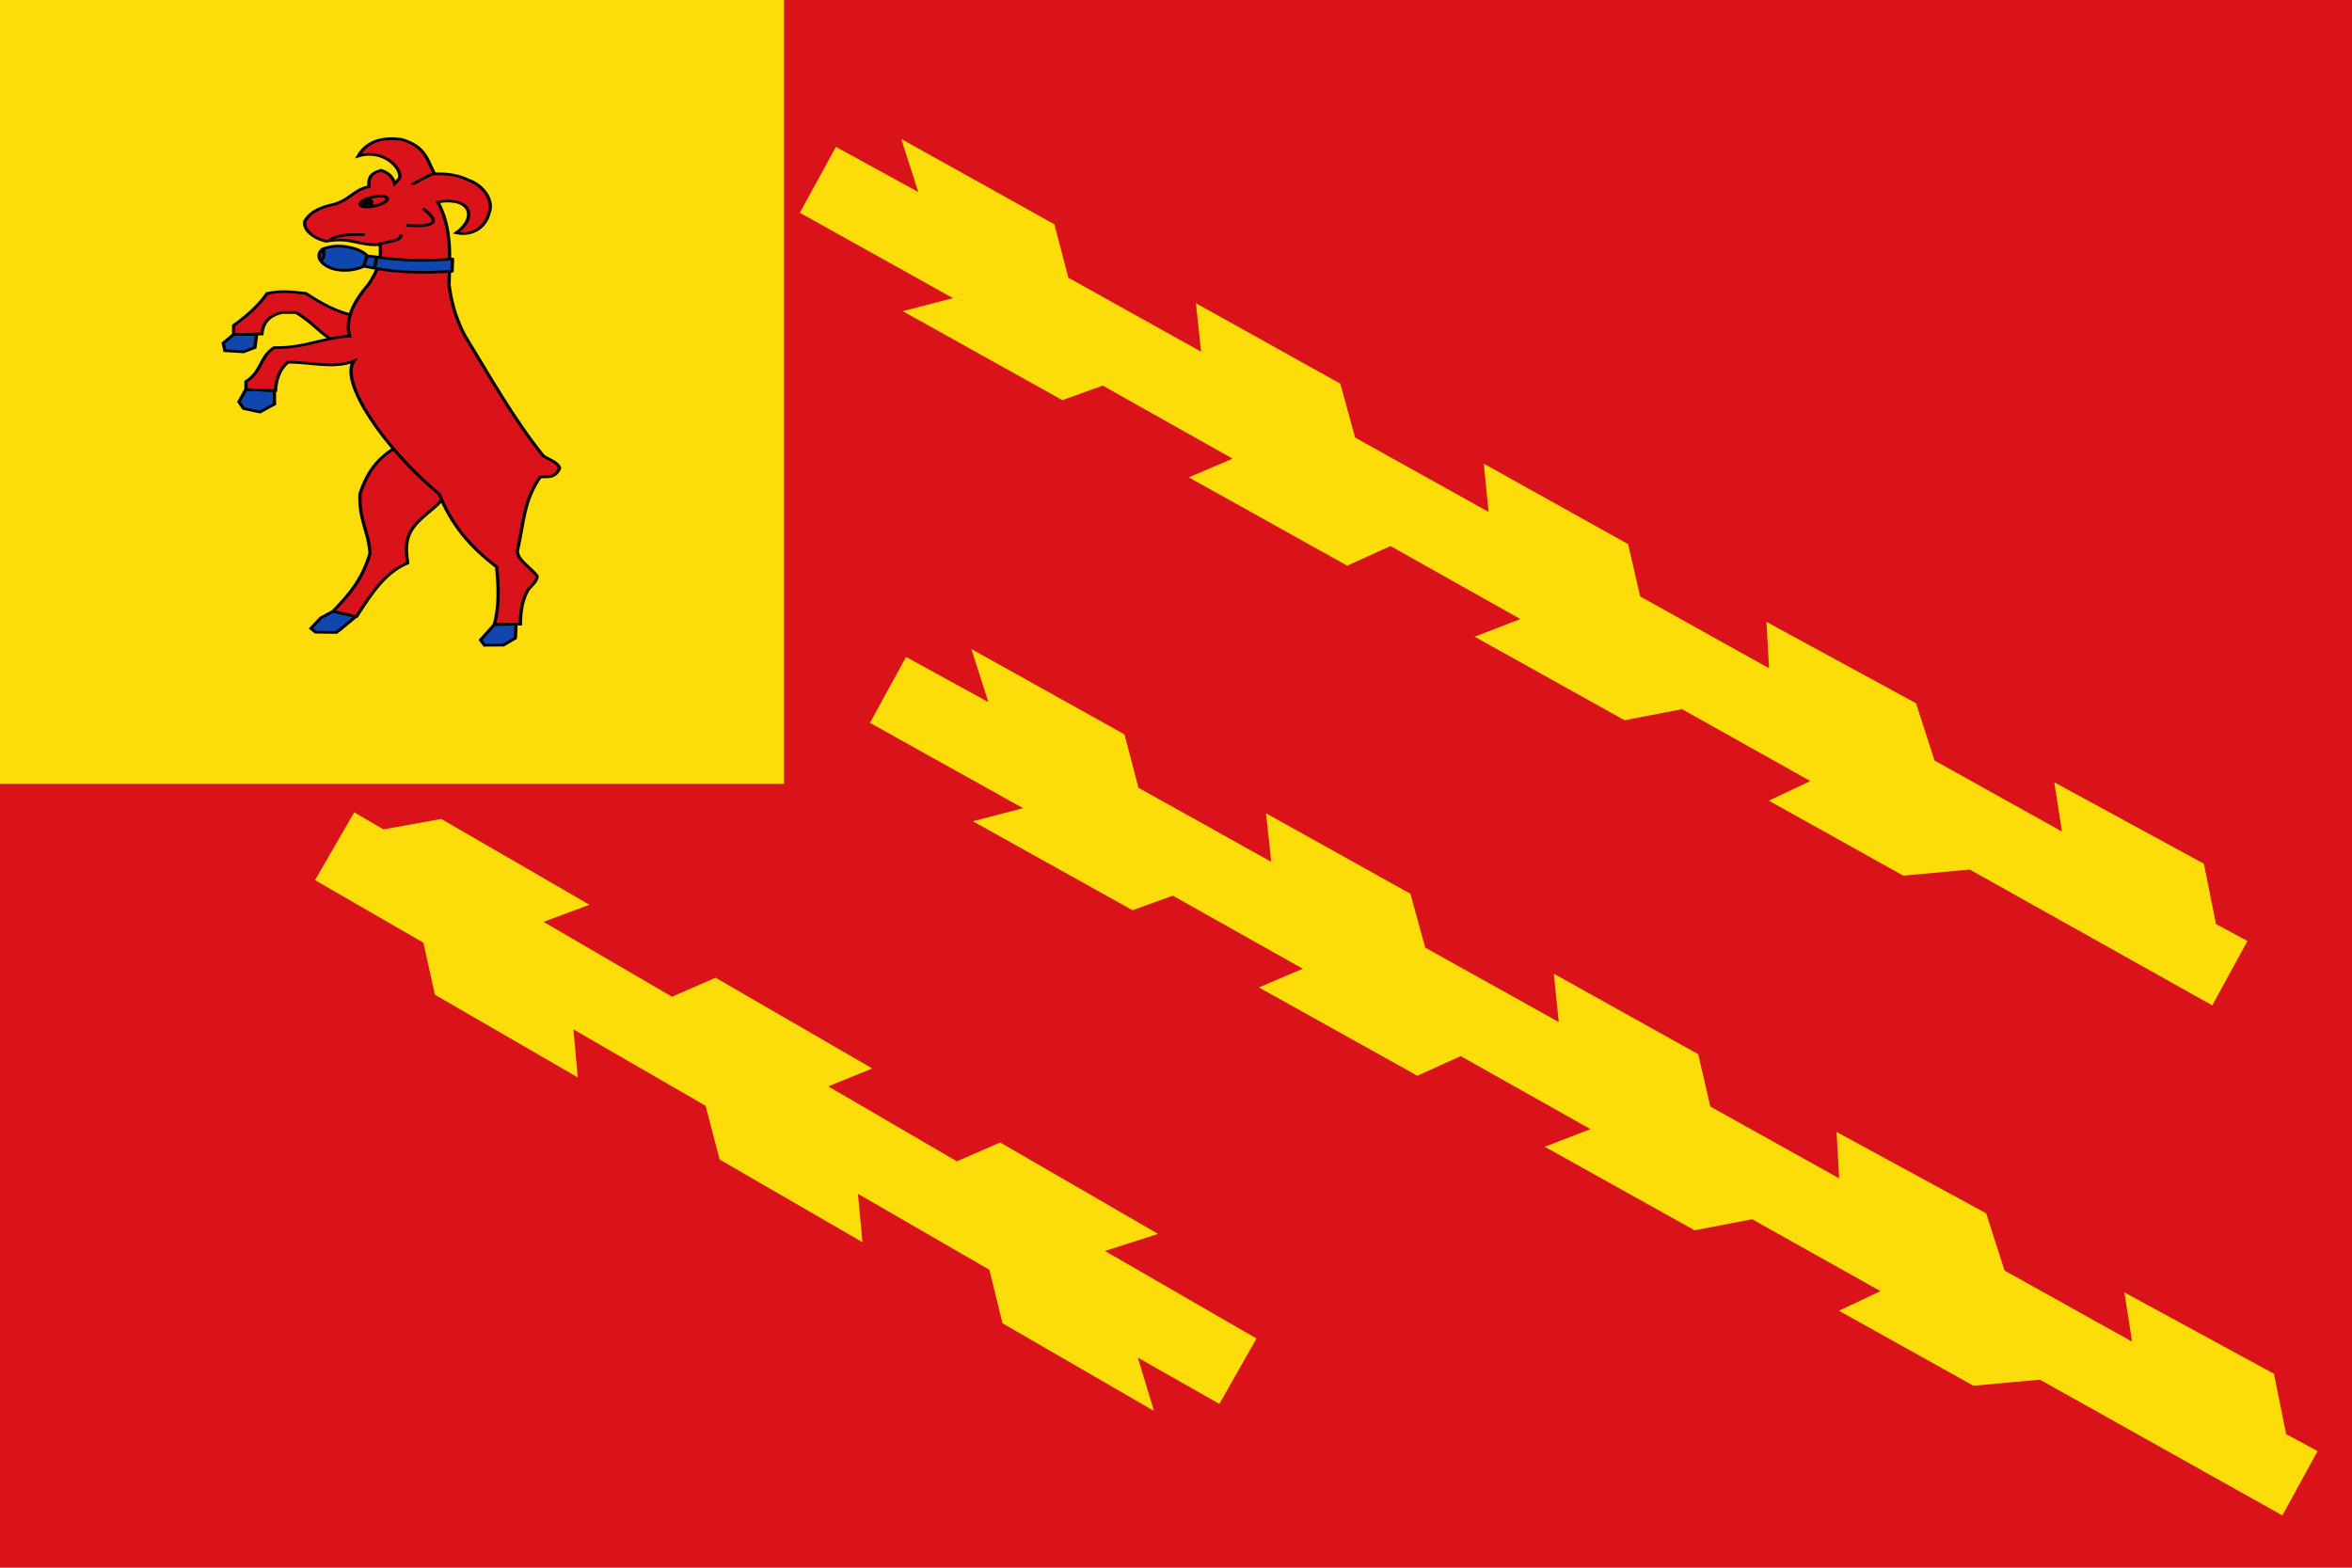
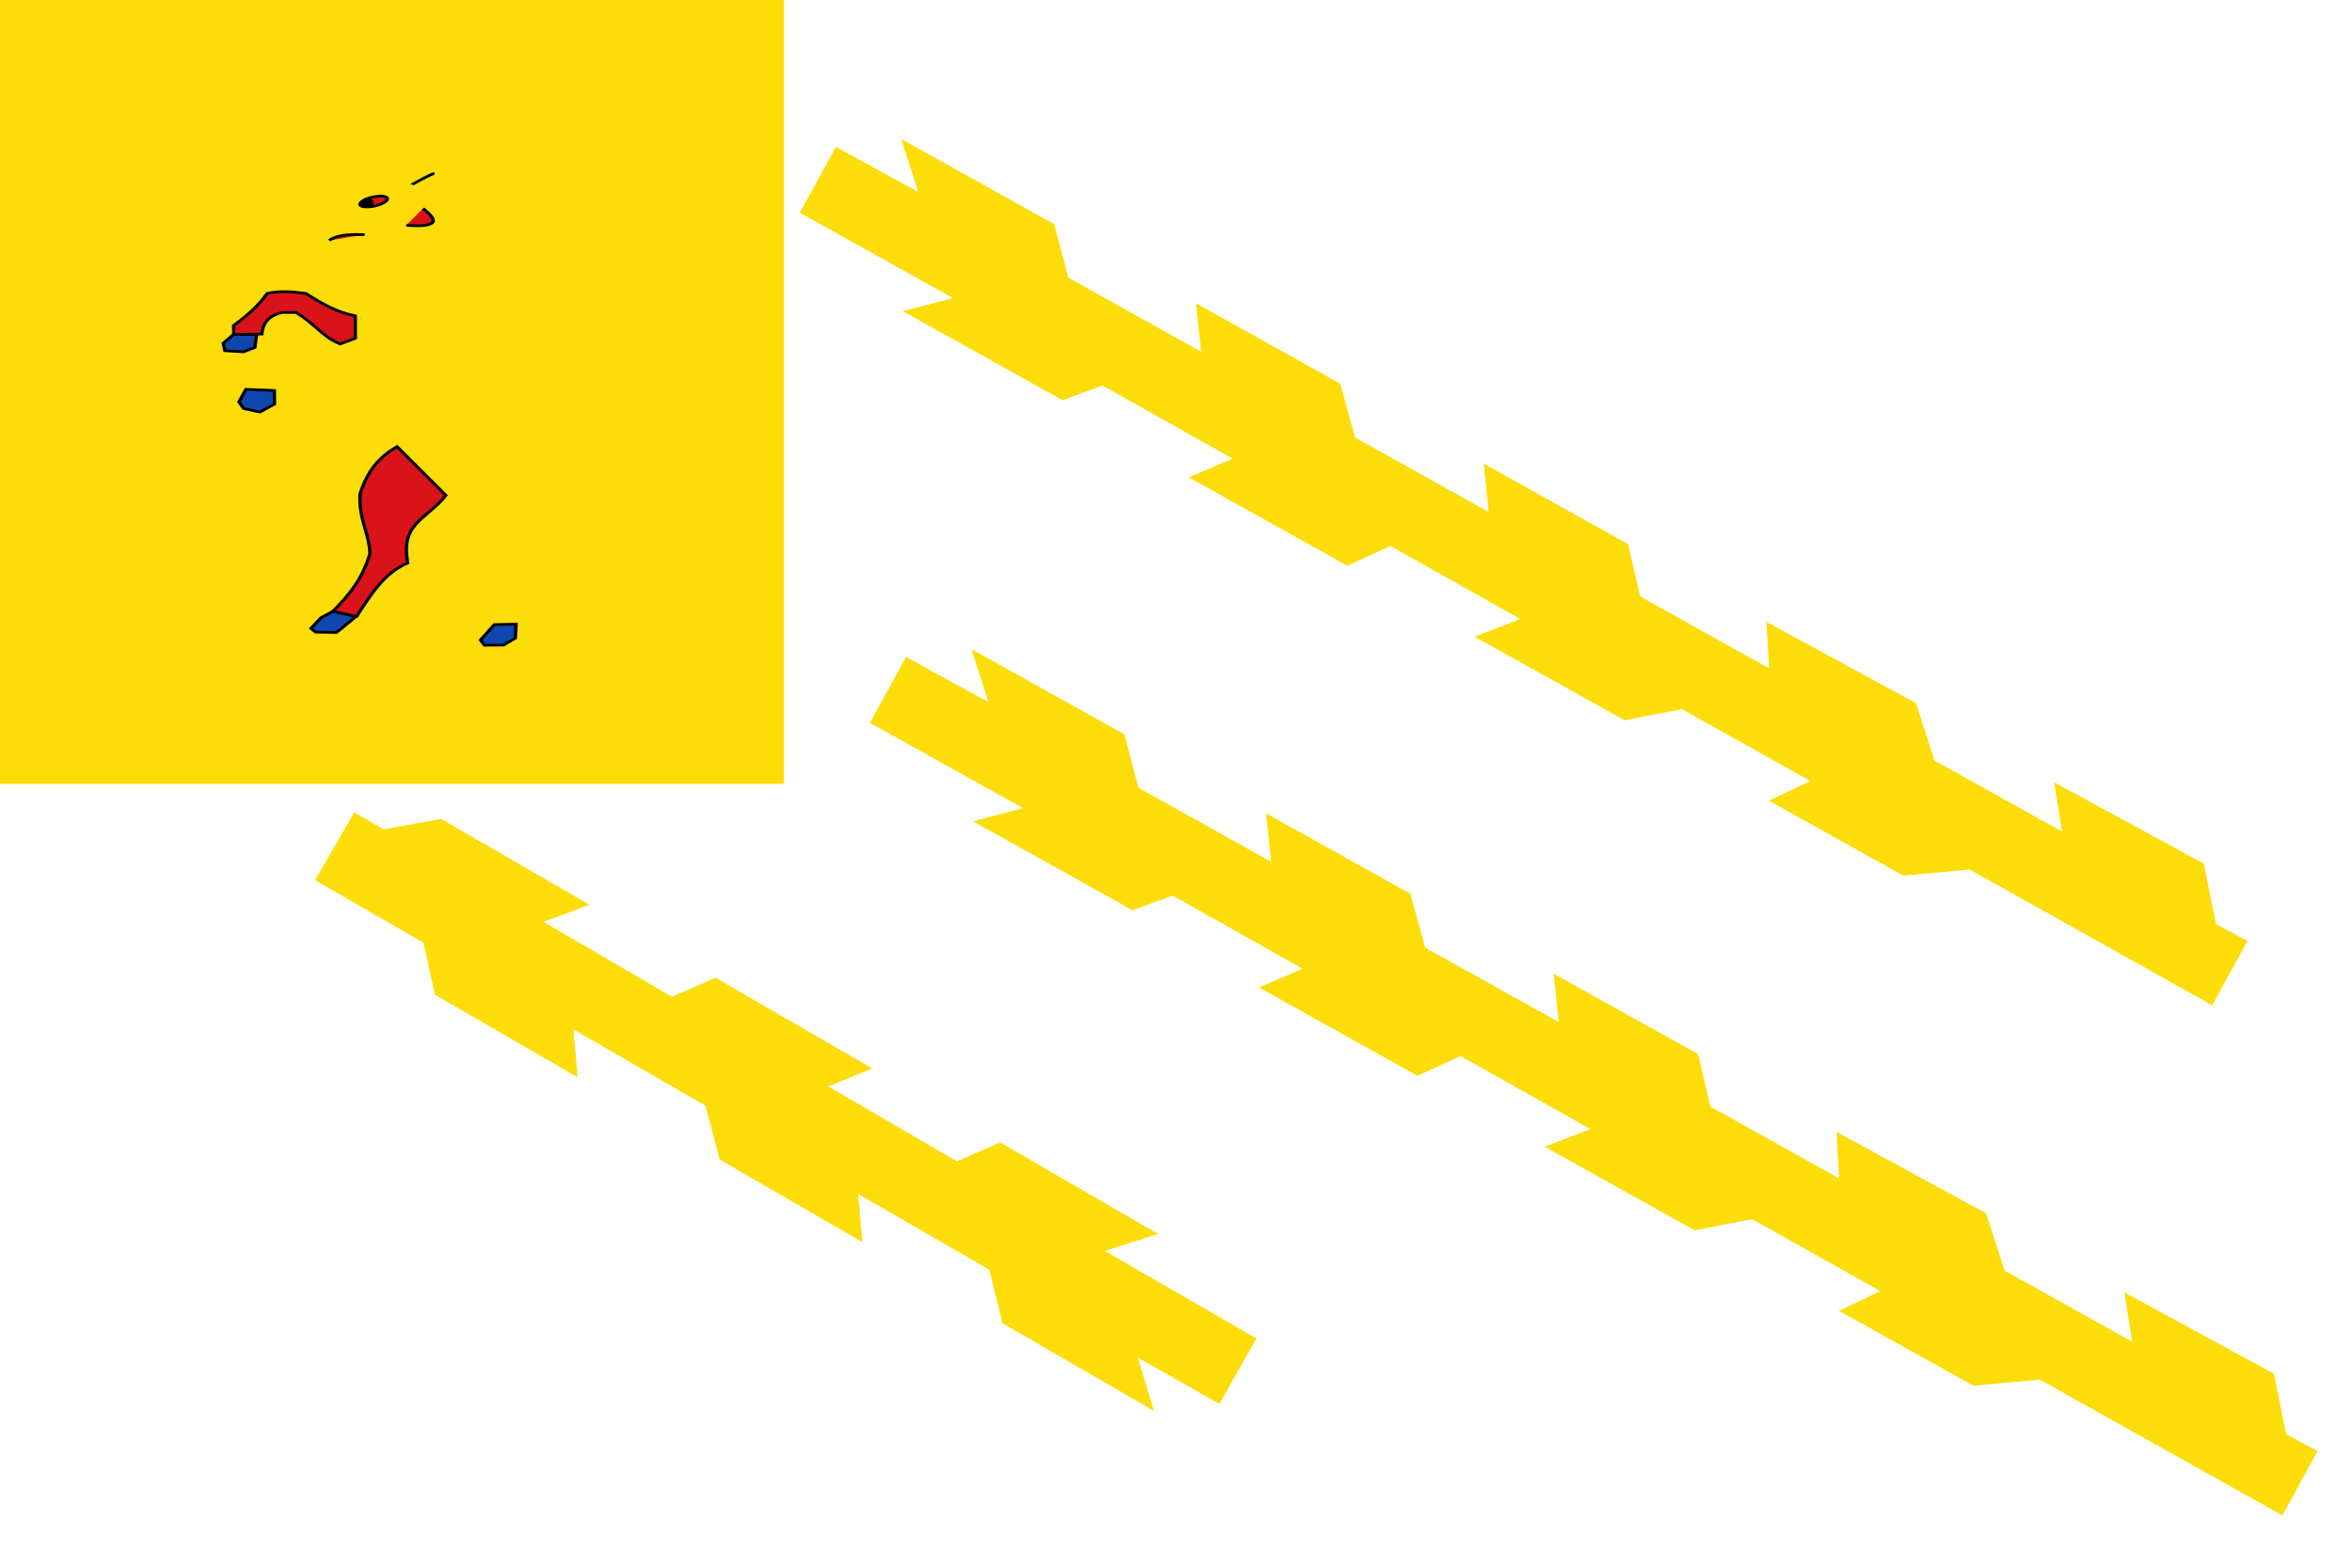
<svg xmlns="http://www.w3.org/2000/svg" xmlns:ns1="http://sodipodi.sourceforge.net/DTD/sodipodi-0.dtd" xmlns:ns2="http://www.inkscape.org/namespaces/inkscape" width="750" height="500" id="svg2416" ns1:version="0.32" ns2:version="0.46" version="1.0" ns1:docname="Bandera de Senterada.svg" ns2:output_extension="org.inkscape.output.svg.inkscape">
  <defs id="defs2418">
    <ns2:perspective ns1:type="inkscape:persp3d" ns2:vp_x="0 : 526.18109 : 1" ns2:vp_y="0 : 1000 : 0" ns2:vp_z="744.09448 : 526.18109 : 1" ns2:persp3d-origin="372.04724 : 350.78739 : 1" id="perspective2424" />
  </defs>
  <ns1:namedview id="base" pagecolor="#ffffff" bordercolor="#666666" borderopacity="1.0" gridtolerance="10000" guidetolerance="10" objecttolerance="10" ns2:pageopacity="0.0" ns2:pageshadow="2" ns2:zoom="0.487" ns2:cx="345.4728" ns2:cy="327.18222" ns2:document-units="px" ns2:current-layer="layer1" showgrid="false" ns2:window-width="1016" ns2:window-height="692" ns2:window-x="0" ns2:window-y="0" ns2:showpageshadow="false" showborder="false" showguides="true" ns2:guide-bbox="true" />
  <g ns2:label="Layer 1" ns2:groupmode="layer" id="layer1">
-     <rect style="opacity:1;fill:#da121a;fill-opacity:1;stroke:none;stroke-width:1;stroke-miterlimit:4;stroke-dasharray:none;stroke-opacity:1" id="rect3205" width="750" height="500" x="0" y="0" />
    <rect style="opacity:1;fill:#fcdd09;fill-opacity:1;stroke:none;stroke-width:1;stroke-miterlimit:4;stroke-dasharray:none;stroke-opacity:1" id="rect3165" width="250" height="250" x="0" y="0" />
    <g style="fill:#da121a;display:inline" id="capa1" ns2:label="Capa 1" transform="matrix(0.442,0,0,0.359,-33.734,-68.591)">
      <g transform="translate(-8.64,-151.193)" id="g5541" style="fill:#da121a">
        <path id="path3185" style="fill:#0f47af;fill-opacity:1;fill-rule:evenodd;stroke:#000000;stroke-width:2.384px;stroke-linecap:butt;stroke-linejoin:miter;stroke-opacity:1" d="M 253.424,639.419 L 270.124,639.328 L 268.847,651.009 L 260.633,654.842 L 247.218,653.838 L 246.032,647.085 L 253.424,639.419 z M 262.367,688.151 L 282.9,689.155 L 282.992,701.292 L 272.497,708.319 L 260.725,705.216 L 257.348,699.284 L 262.367,688.151 z M 325.153,885.36 L 341.853,889.831 L 330.537,901.421 L 327.617,904.159 L 312.651,903.885 L 309.274,900.509 L 316.483,891.109 L 325.153,885.36 z M 441.598,897.132 L 457.295,896.767 L 456.747,909.178 L 448.169,915.384 L 434.48,915.475 L 431.651,910.821 L 441.598,897.132 z" />
        <path style="fill:#da121a;fill-opacity:1;fill-rule:evenodd;stroke:#000000;stroke-width:2.384px;stroke-linecap:butt;stroke-linejoin:miter;stroke-opacity:1" d="M 371.403,739.044 C 357.836,748.795 350.204,760.666 344.693,781.017 C 343.704,803.771 351.194,815.077 351.9,834.014 C 346.389,856.626 337.485,869.911 325.19,885.315 L 342.149,889.979 C 353.281,868.966 362.706,850.885 379.035,842.494 C 378.046,832.742 377.056,824.263 381.155,814.511 C 387.514,801.227 398.538,795.574 406.593,782.289 L 371.403,739.044 z" id="path2399" ns1:nodetypes="ccccccccc" />
        <path style="fill:#da121a;fill-opacity:1;fill-rule:evenodd;stroke:#000000;stroke-width:2.384px;stroke-linecap:butt;stroke-linejoin:miter;stroke-opacity:1" d="M 341.301,622.874 C 327.734,619.624 316.71,611.709 305.687,602.947 C 294.664,601.251 287.456,600.403 277.705,602.947 C 271.345,614.112 262.441,623.581 253.538,631.354 C 253.538,634.039 253.538,636.724 253.538,639.409 C 260.322,639.268 267.105,639.127 273.889,638.985 C 274.878,625.842 281.803,622.026 288.304,619.906 C 291.696,619.906 295.088,619.906 298.479,619.906 C 312.895,630.506 316.71,640.681 330.278,647.889 C 333.952,646.193 337.627,644.497 341.301,642.801 C 341.301,636.159 341.301,629.516 341.301,622.874 z" id="path2401" ns1:nodetypes="ccccccccccc" />
-         <path style="fill:#da121a;fill-opacity:1;fill-rule:evenodd;stroke:#000000;stroke-width:2.384px;stroke-linecap:butt;stroke-linejoin:miter;stroke-opacity:1;display:inline" d="M 351.096,508.121 C 340.895,510.455 337.522,519.308 326.701,523.504 C 313.09,527.045 307.914,532.32 304.867,538.815 C 303.4,548.237 314.658,555.797 320.64,556.529 C 338.038,552.419 344.883,561.345 359.178,559.407 C 360.624,574.813 356.484,584.322 351.102,594.452 C 340.258,609.915 333.759,625.378 337.191,640.84 C 316.552,642.603 304.913,651.504 282.722,651.094 C 272.237,659.386 274.167,672.023 262.44,681.246 L 262.44,688.317 L 283.653,689.328 C 284.201,678.737 286.921,669.698 292.745,664.074 C 308.572,663.737 325.021,670.228 340.228,663.064 C 329.658,681.8 362.445,740.845 401.841,781.251 C 410.596,807.852 423.391,827.382 443.257,845.901 C 444.602,863.202 445.327,879.881 441.706,896.871 L 460.357,896.719 C 460.513,885.609 461.6,876.052 465.481,867.114 C 467.787,862.711 472.576,859.238 472.4,853.903 C 468.192,846.87 458.286,839.861 458.173,831.917 C 463.018,805.633 462.588,787.728 474.572,766.099 C 479.608,765.336 485.22,768.029 488.714,758.018 C 486.887,752.183 480.715,750.692 476.715,747.03 C 454.404,712.538 437.68,675.253 420.024,639.83 C 413.527,624.394 410.444,609.889 408.912,595.383 C 409.322,570.803 411.284,545.602 400.831,521.642 C 424.549,516.748 429.794,535.346 414.157,549.125 C 427.374,552.5 435.772,542.02 437.544,532.143 C 441.975,520.042 432.752,506.133 422.928,502.264 C 415.994,498.003 408.258,496.352 398.514,496.708 C 393.143,485.402 392.793,472.49 374.371,466.003 C 362.032,464.145 350.294,466.503 343.376,480.909 C 361.85,473.808 375.776,492.87 373.099,500.769 C 371.969,502.323 370.838,503.878 369.707,505.433 C 368.577,500.204 365.75,495.823 359.956,493.561 C 354.035,495.871 350.658,497.756 351.096,508.121 z" id="path2396" ns1:nodetypes="cccccccccccccccccccccccccccccccccccc" />
        <path style="fill:#da121a;fill-rule:evenodd;stroke:#000000;stroke-width:2.384px;stroke-linecap:butt;stroke-linejoin:miter;stroke-opacity:1" d="M 398.362,496.382 C 396.354,496.382 382.5,506.02 382.5,506.02 L 382.5,506.221" id="path2403" />
        <path style="fill:#da121a;fill-rule:evenodd;stroke:#000000;stroke-width:2.384px;stroke-linecap:butt;stroke-linejoin:miter;stroke-opacity:1" d="M 390.13,527.504 C 390.13,527.504 399.109,535.573 397.358,539.351 C 394.897,544.661 378.082,542.363 378.082,542.363 C 378.082,542.363 378.082,542.363 378.082,542.363" id="path2405" ns1:nodetypes="cssc" />
        <path ns1:type="arc" style="fill:#da121a;fill-opacity:1;stroke:#000000;stroke-width:2.384;stroke-linecap:round;stroke-linejoin:miter;stroke-miterlimit:4;stroke-dasharray:none;stroke-opacity:1" id="path2407" ns1:cx="354.79108" ns1:cy="521.27991" ns1:rx="10.240149" ns1:ry="4.0157452" d="M 365.031,521.28 A 10.24,4.016 0 1 1 344.551,521.28 A 10.24,4.016 0 1 1 365.031,521.28 z" transform="matrix(0.96,-0.279,0.279,0.96,-131.484,119.85)" />
        <path ns1:type="arc" style="fill:#000000;fill-opacity:1;stroke:#000000;stroke-width:2.145;stroke-linecap:round;stroke-linejoin:miter;stroke-miterlimit:4;stroke-dasharray:none;stroke-opacity:1" id="path2409" ns1:cx="350.27338" ns1:cy="522.98657" ns1:rx="3.1122024" ns1:ry="2.5098407" d="M 353.386,522.987 A 3.112,2.51 0 1 1 347.161,522.987 A 3.112,2.51 0 1 1 353.386,522.987 z" transform="matrix(0.982,0,0,1.258,6.271,-135.529)" />
-         <path style="fill:#da121a;fill-rule:evenodd;stroke:#000000;stroke-width:2.384px;stroke-linecap:butt;stroke-linejoin:miter;stroke-opacity:1" d="M 358.776,559.334 C 363.961,556.389 374.333,557.285 374.333,550.499 L 374.333,550.499" id="path3181" ns1:nodetypes="ccc" />
        <path style="fill:#da121a;fill-rule:evenodd;stroke:#000000;stroke-width:2.384px;stroke-linecap:butt;stroke-linejoin:miter;stroke-opacity:1" d="M 322.475,555.877 C 328.942,549.859 340.978,550.563 348.02,550.691" id="path3183" ns1:nodetypes="cc" />
        <g id="g5533" style="fill:#da121a">
-           <path id="path5525" style="fill:#0f47af;fill-opacity:1;fill-rule:evenodd;stroke:#000000;stroke-width:2.384px;stroke-linecap:round;stroke-linejoin:round;stroke-opacity:1" d="M 356.845,570.655 C 375.04,573.782 391.7,574.351 411.43,572.361 L 411.089,583.278 C 392.268,584.756 373.619,584.699 355.14,580.548 L 356.845,570.655 z M 356.691,570.534 L 349.67,569.549 L 347.453,578.786 L 355.09,580.51 L 356.691,570.534 z M 349.917,569.425 C 346.591,565.607 342.896,563.513 337.354,562.035 C 331.031,560.352 325.571,560.147 318.017,563.267 C 319.495,567.373 318.386,571.355 316.539,574.106 C 318.304,577.595 322.779,580.469 327.008,581.619 C 333.905,583.302 340.926,582.399 347.33,578.909 C 348.192,575.748 349.055,572.587 349.917,569.425 z M 317.878,563.394 C 318.715,567.232 319.204,570.22 316.448,574.097 C 314.283,570.612 314.861,565.889 317.878,563.394 z" />
-         </g>
+           </g>
      </g>
    </g>
    <path style="fill:#fcdd09;fill-opacity:1;fill-rule:evenodd;stroke:none;stroke-width:1;stroke-linecap:butt;stroke-linejoin:miter;stroke-miterlimit:4;stroke-dasharray:none;stroke-opacity:1" d="M 278.143,340.768 L 264.114,346.491 L 305.113,370.392 L 318.928,364.381 L 369.291,393.538 L 352.346,398.983 L 399.615,426.302 L 400.661,426.907 L 388.825,447.774 L 362.829,432.985 L 367.968,450 L 319.673,422.039 L 315.483,404.975 L 273.587,380.761 L 275.014,396.184 L 229.477,369.82 L 224.986,352.672 L 182.852,328.321 L 184.224,343.621 L 138.686,317.256 L 135.012,300.672 L 100.463,280.705 L 112.95,259.096 L 122.282,264.519 L 140.698,261.193 L 187.97,288.562 L 173.308,294.01 L 214.283,317.897 L 228.161,311.83 L 278.143,340.768 z" id="path3153" ns1:nodetypes="cccccccccccccccccccccccccccccc" />
    <path style="fill:#fcdd09;fill-opacity:1;fill-rule:evenodd;stroke:none;stroke-width:1;stroke-linecap:butt;stroke-linejoin:miter;stroke-miterlimit:4;stroke-dasharray:none;stroke-opacity:1" d="M 401.437,314.936 L 415.41,308.967 L 373.98,285.666 L 361.125,290.308 L 310.215,261.925 L 326.233,257.766 L 278.471,231.137 L 277.414,230.548 L 288.912,209.528 L 315.175,223.938 L 309.748,207.008 L 358.568,234.226 L 363.026,251.255 L 405.358,274.857 L 403.712,259.395 L 449.745,285.059 L 454.466,302.236 L 497.04,325.971 L 495.489,310.563 L 541.522,336.227 L 545.379,352.921 L 586.462,375.826 L 585.642,361.028 L 633.341,386.981 L 639.222,405.241 L 679.873,427.905 L 677.42,412.196 L 725.118,438.149 L 728.991,457.412 L 739.024,462.803 L 727.798,483.334 L 650.475,440.021 L 629.295,441.971 L 586.385,418.048 L 599.635,411.793 L 558.721,388.866 L 540.376,392.397 L 492.59,365.755 L 507.163,360.121 L 465.757,336.833 L 451.963,343.105 L 401.437,314.936 z" id="path2414" ns1:nodetypes="cccccccccccccccccccccccccccccccccccccccccc" />
    <path style="fill:#fcdd09;fill-opacity:1;fill-rule:evenodd;stroke:none;stroke-width:1;stroke-linecap:butt;stroke-linejoin:miter;stroke-miterlimit:4;stroke-dasharray:none;stroke-opacity:1" d="M 379.078,152.249 L 393.051,146.281 L 351.622,122.979 L 338.766,127.622 L 287.856,99.239 L 303.875,95.079 L 256.112,68.451 L 255.055,67.861 L 266.553,46.842 L 292.816,61.251 L 287.39,44.322 L 336.21,71.54 L 340.667,88.569 L 383,112.17 L 381.353,96.708 L 427.386,122.373 L 432.108,139.549 L 474.681,163.285 L 473.131,147.876 L 519.163,173.54 L 523.02,190.235 L 564.104,213.14 L 563.284,198.342 L 610.982,224.295 L 616.864,242.554 L 657.515,265.218 L 655.061,249.51 L 702.759,275.463 L 706.633,294.726 L 716.666,300.116 L 705.439,320.648 L 628.116,277.334 L 606.936,279.285 L 564.026,255.362 L 577.277,249.107 L 536.363,226.18 L 518.018,229.711 L 470.231,203.069 L 484.804,197.435 L 443.399,174.147 L 429.604,180.419 L 379.078,152.249 z" id="path2417" ns1:nodetypes="cccccccccccccccccccccccccccccccccccccccccc" ns2:transform-center-x="-30.800821" />
  </g>
</svg>